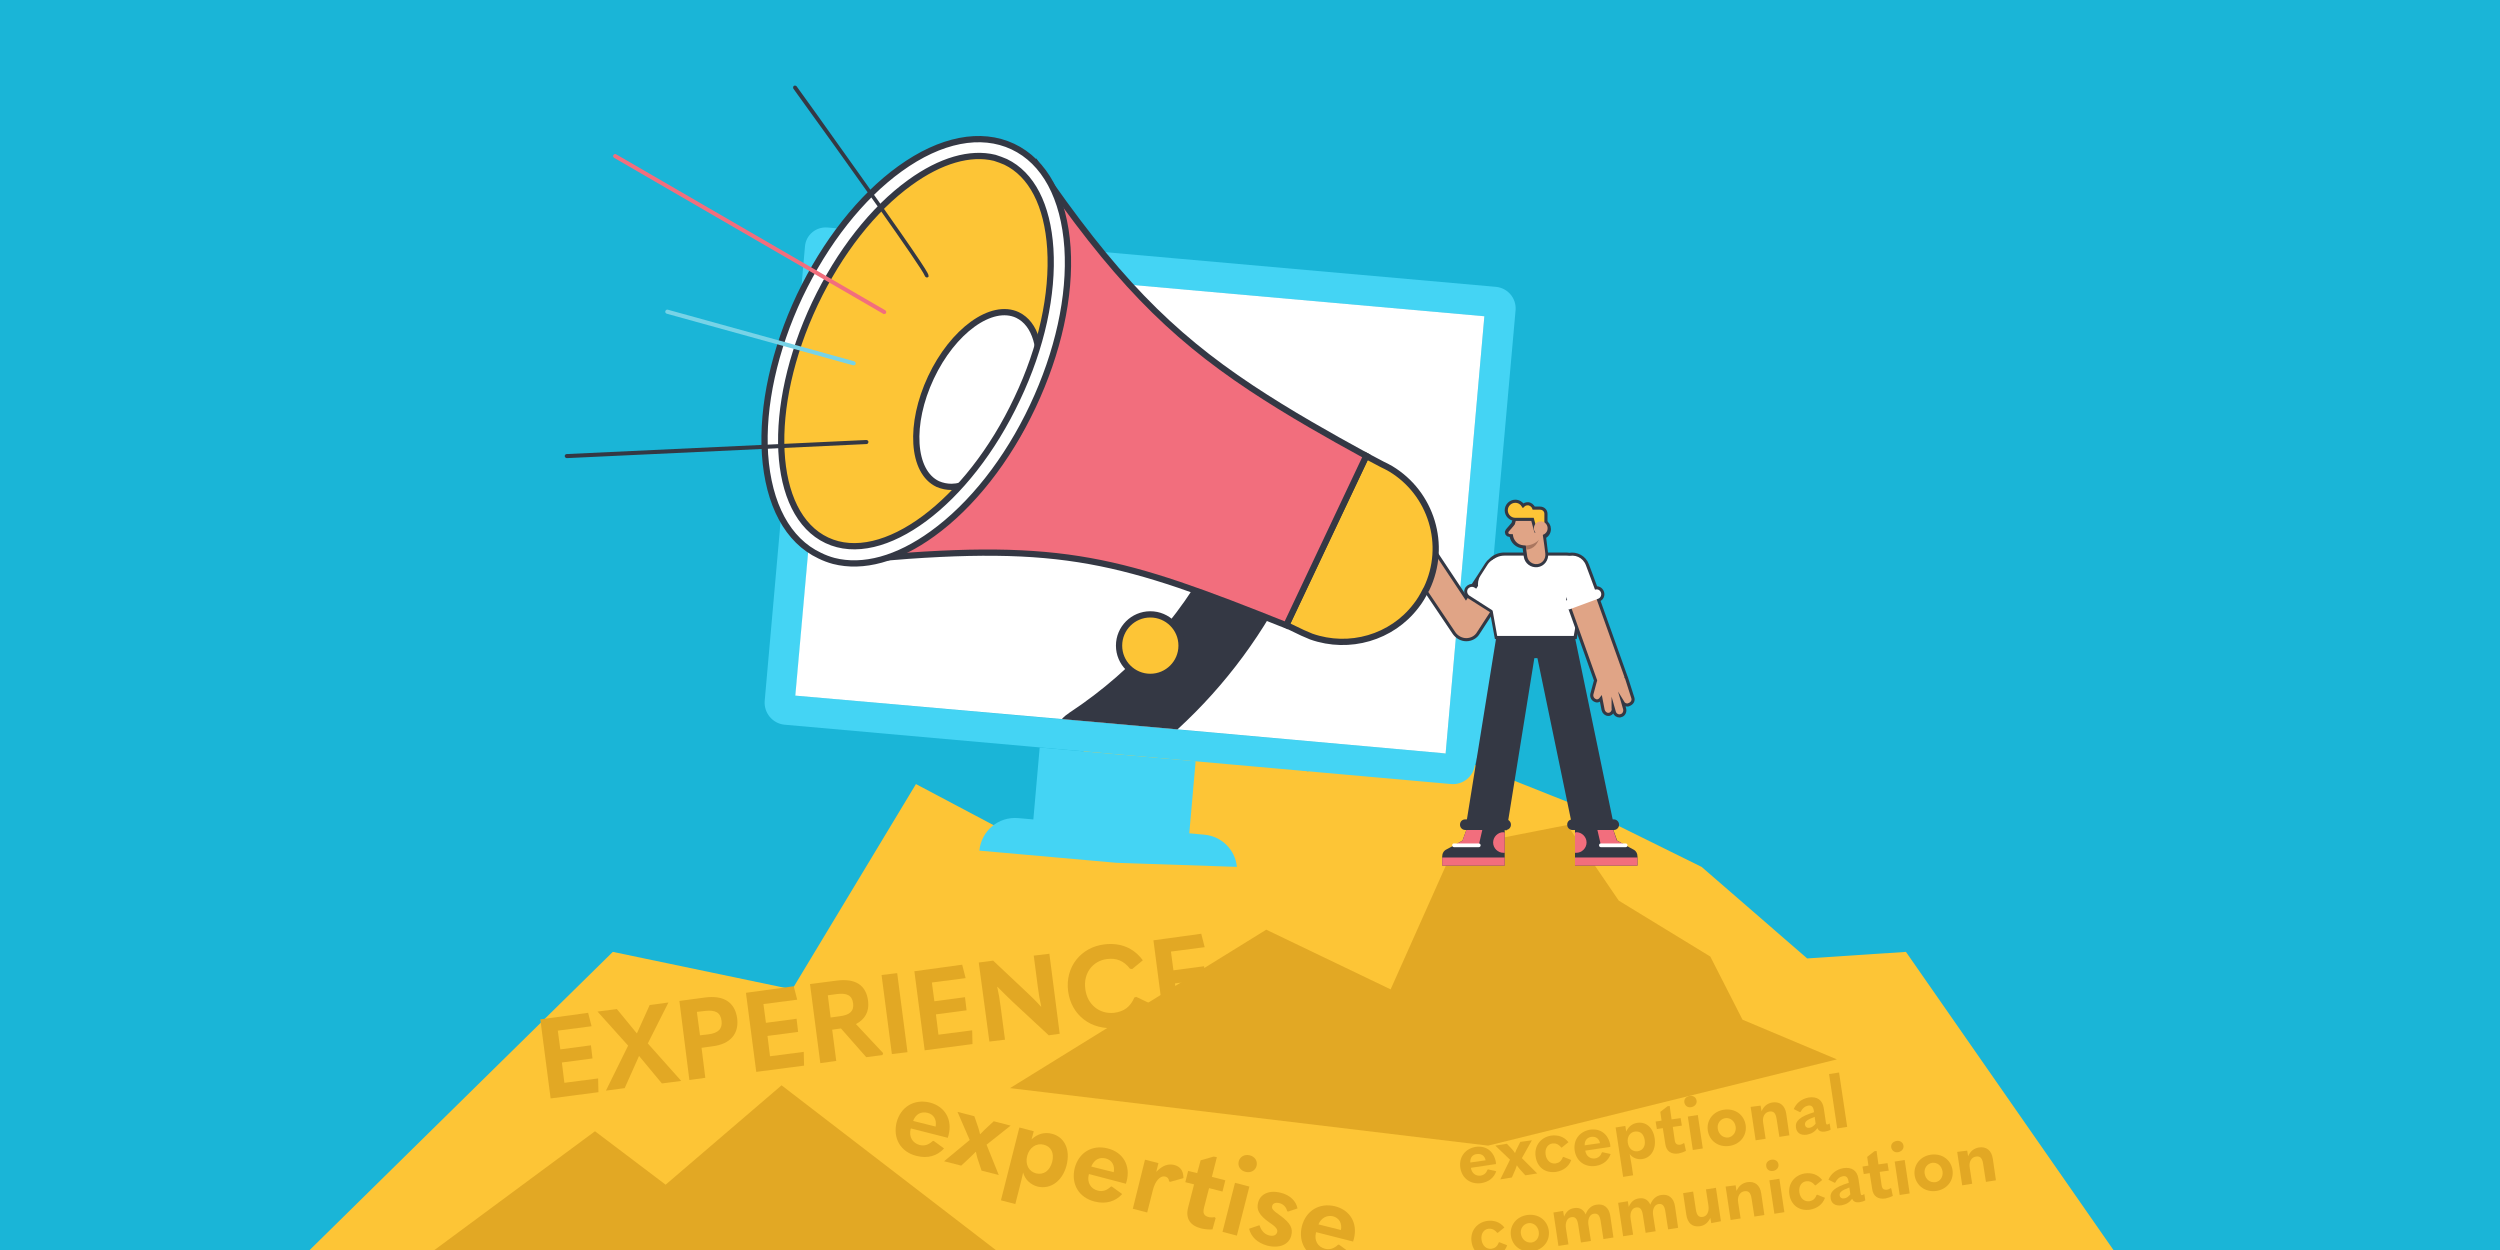
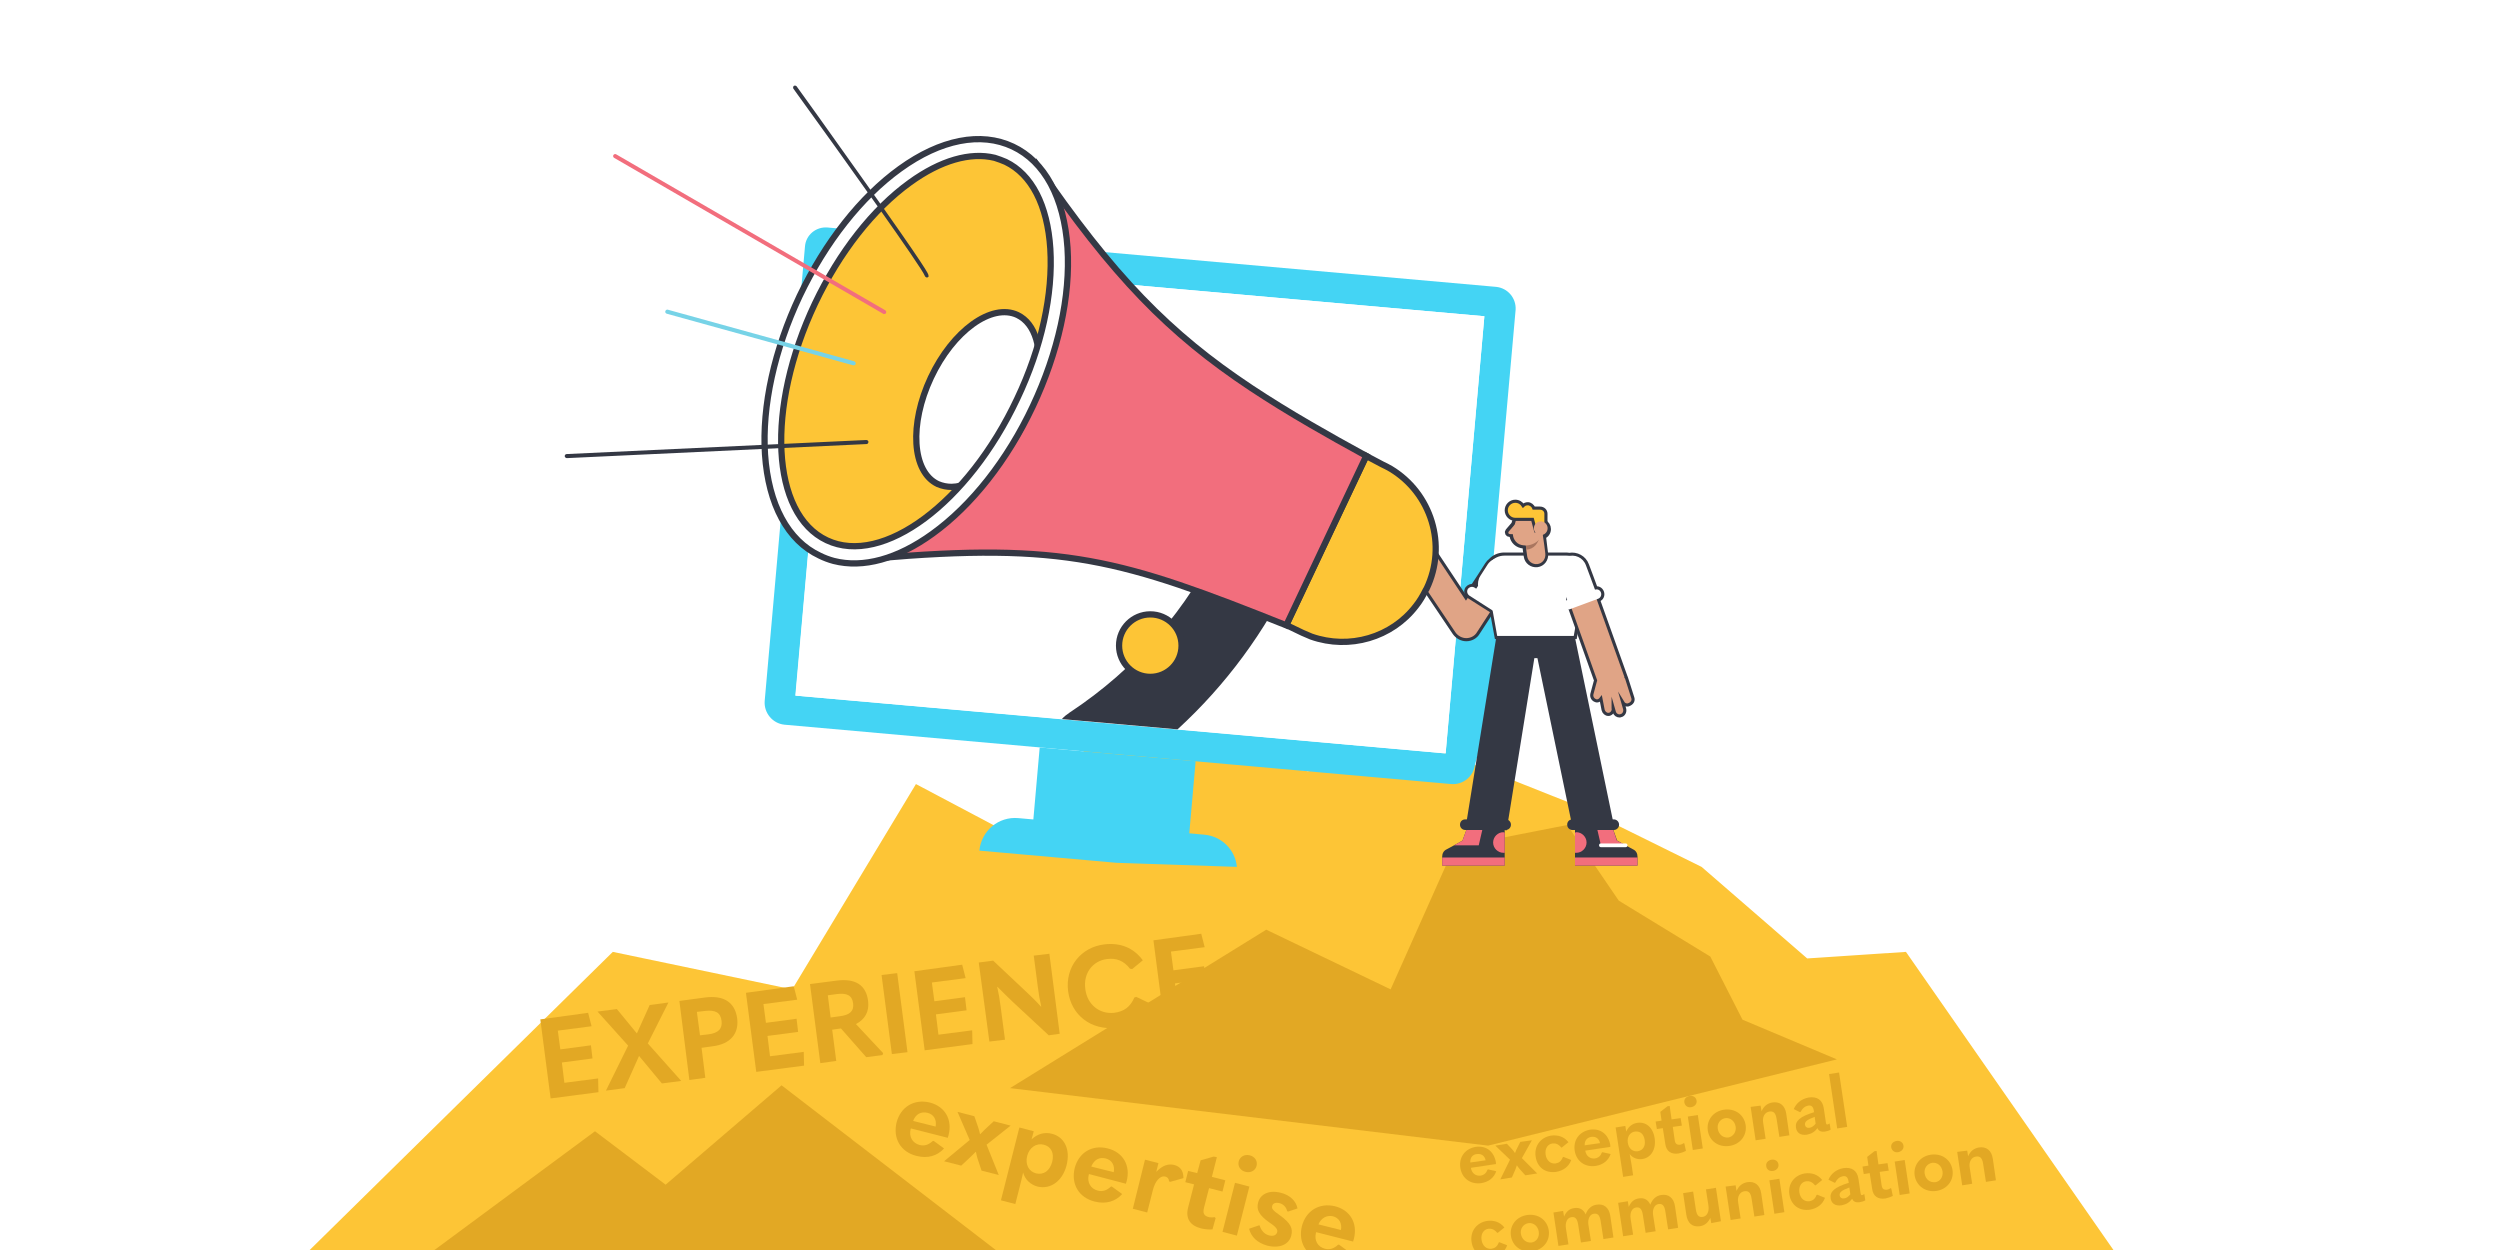
<svg xmlns="http://www.w3.org/2000/svg" version="1.1" id="Layer_1" x="0px" y="0px" viewBox="0 0 800 400" style="enable-background:new 0 0 800 400;" xml:space="preserve">
  <style type="text/css">
	.st0{fill:#1AB5D7;}
	.st1{fill:#FDC536;}
	.st2{fill:#E2A824;}
	.st3{fill:#44D4F4;}
	.st4{fill:#FFFFFF;}
	.st5{display:none;}
	.st6{display:inline;fill:#343844;}
	.st7{fill:#343844;}
	.st8{fill:#F26E7D;}
	.st9{fill:#E0A486;stroke:#343844;stroke-miterlimit:10;}
	.st10{fill:#FFFFFF;stroke:#343844;stroke-width:2;stroke-miterlimit:10;}
	.st11{display:none;fill:#343844;}
	.st12{fill:#E0A486;stroke:#343844;stroke-width:2;stroke-miterlimit:10;}
	.st13{fill:#E0A486;}
	.st14{fill:#AA765F;}
	.st15{fill:#FDC536;stroke:#343844;stroke-miterlimit:10;}
	.st16{display:inline;fill:#FFFFFF;}
	.st17{display:inline;fill:#FDC536;}
	.st18{display:inline;fill:#F26E7D;}
	.st19{display:inline;}
	.st20{fill:#FDC536;stroke:#343844;stroke-width:2;stroke-miterlimit:10;}
	.st21{fill:#F26E7D;stroke:#343844;stroke-width:2;stroke-miterlimit:10;}
	.st22{fill:#77D3E7;}
</style>
-   <rect class="st0" width="800" height="400" />
  <polygon class="st1" points="99.1,400 196.1,304.6 253.5,316.6 293.1,250.9 333.7,272.4 349.7,233.2 418.4,246.8 462.6,241.1   505.6,258.2 544.5,277.4 578.3,306.7 609.9,304.6 676.3,400 " />
  <polygon class="st2" points="323.2,348.2 405.2,297.5 445,316.6 465.3,271.1 501.5,264 518,288.2 547.3,306.1 557.6,326.3   587.8,339 476.2,366.6 " />
  <g>
    <g>
      <g>
        <path class="st3" d="M478.8,91.8l-214-19c-3.7-0.3-6.9,2.4-7.2,6l-12.9,145.5c-0.3,3.8,2.5,7.2,6.3,7.6l213.4,19     c3.8,0.3,7.2-2.5,7.6-6.3l8.4-28.4l0.9-10l-4.1-19.6l7.8-87.5C485.2,95.4,482.5,92.2,478.8,91.8z M462.6,241.1l-208-18.5     L267,82.7l208,18.5L462.6,241.1z" />
        <polygon class="st4" points="475,101.2 462.6,241.1 376.8,233.4 339.8,230.1 254.5,222.6 267,82.7    " />
      </g>
      <path class="st3" d="M375.8,276.1l-42.1-3.7c-2.1-0.2-3.8-0.8-3.8-1.4l2.8-31.8h0l49.9,4.4l-2.8,31.8    C379.8,276,378,276.3,375.8,276.1z" />
      <path class="st3" d="M395.8,277.4l-38.5-1.3l-43.9-3.9c0.6-6.3,6.1-11,12.5-10.4l59.5,5.3C391,267.6,395.3,272,395.8,277.4z" />
    </g>
    <g>
      <g class="st5">
-         <path class="st6" d="M499.8,189c-0.4,0-0.7-0.3-0.7-0.7v-7.9c0-1.5-1.2-2.6-2.6-2.6c-0.3,0-0.6,0.1-0.8,0.2     c-0.3,0.2-0.7,0-0.9-0.3c-0.2-0.3,0-0.7,0.3-0.9c0.4-0.2,0.9-0.4,1.5-0.4c2.2,0,4,1.8,4,4v7.9C500.5,188.7,500.2,189,499.8,189z" />
+         <path class="st6" d="M499.8,189c-0.4,0-0.7-0.3-0.7-0.7v-7.9c0-1.5-1.2-2.6-2.6-2.6c-0.3,0-0.6,0.1-0.8,0.2     c-0.2-0.3,0-0.7,0.3-0.9c0.4-0.2,0.9-0.4,1.5-0.4c2.2,0,4,1.8,4,4v7.9C500.5,188.7,500.2,189,499.8,189z" />
      </g>
      <g class="st5">
        <path class="st6" d="M491.6,189c-0.4,0-0.7-0.3-0.7-0.7v-10.6h-2.6c-0.3,0-0.6,0.1-0.8,0.2c-0.3,0.2-0.7,0-0.9-0.3     c-0.2-0.3,0-0.7,0.3-0.9c0.4-0.2,0.9-0.4,1.5-0.4h4v12C492.2,188.7,491.9,189,491.6,189z" />
      </g>
      <g>
        <path class="st7" d="M504,265.1V277h20v-2.9c0-1-0.5-1.9-1.4-2.3l-2.4-1.3l-2.7-1.5l-1.6-4.4l-0.1-0.3l-4.3,0.3l-0.5,0L504,265.1     z" />
      </g>
      <g>
        <rect x="504" y="274.4" transform="matrix(-1 -1.224647e-16 1.224647e-16 -1 1028 551.395)" class="st8" width="20" height="2.6" />
      </g>
      <g>
        <path class="st8" d="M504,266.4v6.5c0.1,0,0.3,0,0.4,0c1.8,0,3.3-1.5,3.3-3.3c0-1.8-1.5-3.3-3.3-3.3     C504.3,266.4,504.2,266.4,504,266.4z" />
      </g>
      <g>
        <path class="st7" d="M481.5,265.1V277h-20v-2.9c0-1,0.5-1.9,1.4-2.3l2.4-1.3l2.7-1.5l1.6-4.4l0.1-0.3l4.3,0.3l0.5,0L481.5,265.1z     " />
      </g>
      <g>
        <rect x="449.8" y="227.8" transform="matrix(0.159 -0.987 0.987 0.159 172.825 671.382)" class="st7" width="61" height="13.1" />
      </g>
      <g>
        <rect x="497" y="203.5" transform="matrix(0.979 -0.203 0.203 0.979 -36.997 106.945)" class="st7" width="13.1" height="61.1" />
      </g>
      <g>
        <polygon class="st8" points="474.7,264 474.7,264 473.2,270.5 465.3,270.5 468,269 469.8,264    " />
      </g>
      <path class="st9" d="M477.2,187.6c-2.2-1.4-5.1-0.8-6.6,1.4l-1.5,2.3L458,174.6l1-1.4c0.3-0.4,0.4-0.9,0.3-1.3    c-0.1-0.5-0.4-0.9-0.8-1.1l-2.6-1.5c-0.4-0.2-0.8-0.3-1.2-0.2l-1.5-2.8c-0.4-0.8-1.4-1.1-2.3-0.7c-0.8,0.4-1.1,1.4-0.7,2.3l0,0.1    l-0.8-1.2c-0.5-0.8-1.5-1-2.3-0.5c-0.8,0.5-1,1.5-0.5,2.3l1.2,1.9c-0.6-0.5-1.4-0.6-2-0.1c-0.8,0.5-1,1.6-0.5,2.3l3.7,5.5    c0.1,0.3,0.3,0.6,0.5,0.9l15.8,23.5c0.9,1.3,2.4,2.1,3.9,2.1c0,0,0,0,0,0c1.6,0,3.1-0.8,3.9-2.2l5.4-8.3    C480.1,192,479.4,189.1,477.2,187.6z" />
      <g>
        <rect x="473.4" y="184.5" transform="matrix(0.546 -0.838 0.838 0.546 57.521 484.748)" class="st4" width="5.5" height="9.5" />
      </g>
      <g>
        <polygon class="st8" points="510.8,264 510.8,264 512.3,270.5 520.2,270.5 517.4,269 515.7,264    " />
      </g>
      <path class="st10" d="M512.3,189.6c-0.3-0.8-1.1-1.2-1.9-0.9l-1.4-3.8l0,0l-1.5-4c-0.8-2.2-3.1-3.4-5.3-3c-0.3,0-0.6-0.1-0.9-0.1    h-19.9c-1.7,0-3.2,0.7-4.2,1.8c-0.4,0.3-0.8,0.7-1.1,1.2l-2.3,3.6l-2.3,3.5c-0.6-0.2-1.3,0.1-1.7,0.6c-0.5,0.7-0.2,1.6,0.5,2.1    l7.4,4.7l1.5,8.2h24.5l1.7-9.7l6.1-2.3C512.2,191.3,512.6,190.4,512.3,189.6z" />
      <g>
        <path class="st4" d="M479.3,196.1c-0.3,0-0.6-0.1-0.8-0.2l-8.3-5.3c-0.7-0.5-0.9-1.4-0.5-2.1c0.5-0.7,1.4-0.9,2.1-0.5l8.3,5.3     c0.7,0.5,0.9,1.4,0.5,2.1C480.3,195.8,479.8,196.1,479.3,196.1z" />
      </g>
      <g>
        <path class="st4" d="M477.7,191.7c-0.9,0-1.8-0.2-2.6-0.8c-2.2-1.4-2.8-4.4-1.4-6.6l2.3-3.6c1.4-2.2,4.4-2.8,6.6-1.4     c2.2,1.4,2.8,4.4,1.4,6.6l-2.3,3.6C480.7,191,479.2,191.7,477.7,191.7z" />
      </g>
      <g>
        <path class="st7" d="M496.3,210.6H486c-3.1,0-5.7-2.5-5.7-5.7c0-3.1,2.5-5.7,5.7-5.7h10.3c3.1,0,5.7,2.5,5.7,5.7     C502,208,499.5,210.6,496.3,210.6z" />
      </g>
      <g>
        <path class="st4" d="M503.6,203.5h-24.5l-3.4-18.9c-0.6-3.5,2.1-6.8,5.7-6.8h19.9c3.6,0,6.3,3.3,5.7,6.8L503.6,203.5z" />
      </g>
      <polygon class="st11" points="504.1,206.3 478.5,206.3 477.1,192.4 485.8,187 494.5,187 505.6,192.4   " />
      <path class="st12" d="M495.3,169.3c0-0.9-0.5-1.6-1.2-2c-0.3-1.8-1.7-3.3-3.6-3.7h0c-2.6-0.6-5.1,1-5.7,3.5l-0.2,0.7l-1.9,2.2    c-0.3,0.3-0.1,0.8,0.3,0.8l1,0.1c0,1.6,1.1,3.1,2.8,3.5h0c0.5,0.1,0.9,0.2,1.4,0.1l0,0.3l0.1,1.1l0.3,2.1c0.2,1.6,1.7,2.7,3.3,2.5    c1.6-0.2,2.7-1.7,2.5-3.3l-0.3-2.4l-0.4-3.3C494.7,171.2,495.3,170.3,495.3,169.3z" />
      <g>
        <path class="st13" d="M492,180.5c-1.6,0.2-3.1-0.9-3.3-2.5l-0.3-2.1l-0.1-1.1l-0.5-3.7l-0.2-1.7c-0.2-1.6,0.9-3.1,2.5-3.3     c0.1,0,0.2,0,0.4,0c1.2,0,2.3,0.7,2.7,1.8c0.1,0.2,0.2,0.5,0.2,0.7l0.3,2.6l0.5,3.5l0.3,2.4C494.7,178.8,493.6,180.3,492,180.5z" />
      </g>
      <g>
        <path class="st14" d="M492.8,171.3c-0.5,2.5-1.8,4.4-4.4,4.6l-0.1-1.1l-0.5-3.7l-0.2-1.7c-0.2-1.6,0.9-3.1,2.5-3.3     c0.1,0,0.2,0,0.4,0c1.2,0,2.3,0.7,2.7,1.8c0.1,0.2,0.2,0.5,0.2,0.7L492.8,171.3z" />
      </g>
      <g>
        <path class="st13" d="M486.9,174.4L486.9,174.4c-1.9-0.4-3.1-2.4-2.7-4.3l0.7-2.9c0.6-2.6,3.1-4.1,5.7-3.5h0     c2.6,0.6,4.1,3.1,3.5,5.7l-0.2,0.7C493.2,173.2,490,175.1,486.9,174.4z" />
      </g>
      <g>
        <path class="st7" d="M516.4,265.6h-13.2c-0.9,0-1.7-0.7-1.7-1.7s0.7-1.7,1.7-1.7h13.2c0.9,0,1.7,0.7,1.7,1.7     S517.3,265.6,516.4,265.6z" />
      </g>
      <g>
        <path class="st7" d="M481.8,265.6h-12.9c-0.9,0-1.7-0.7-1.7-1.7s0.7-1.7,1.7-1.7h12.9c0.9,0,1.7,0.7,1.7,1.7     S482.7,265.6,481.8,265.6z" />
      </g>
      <g>
        <path class="st13" d="M485.2,167.3l-2.4,2.8c-0.3,0.3-0.1,0.8,0.3,0.8l2.1,0.1L485.2,167.3z" />
      </g>
      <g>
        <circle class="st1" cx="484.9" cy="163.3" r="2.9" />
      </g>
      <g>
        <path class="st1" d="M491,163.2c0,1.2-0.9,2.1-2.1,2.1c-1.2,0-2.1-0.9-2.1-2.1c0-1.2,0.9-2.1,2.1-2.1     C490,161.2,491,162.1,491,163.2z" />
      </g>
      <g>
        <path class="st1" d="M492.9,166.2l-7.7,0c-1,0-1.9-0.8-1.9-1.9l0,0c0-1,0.8-1.9,1.9-1.9l7.7,0c1,0,1.9,0.8,1.9,1.9l0,0     C494.7,165.4,493.9,166.2,492.9,166.2z" />
      </g>
      <g>
        <polygon class="st1" points="494.7,169.9 491.4,169.9 490,164.4 494.7,164.4    " />
      </g>
      <path class="st15" d="M494.7,164.4c0-1-0.8-1.8-1.9-1.8h-2c-0.3-0.8-1.1-1.4-1.9-1.4c-0.6,0-1.1,0.2-1.5,0.6    c-0.5-0.8-1.4-1.4-2.5-1.4c-1.6,0-2.9,1.3-2.9,2.9s1.3,2.9,2.9,2.9c0,0,0.1,0,0.1,0c0,0,0.1,0,0.1,0l5.3,0l1,3.7h3.3L494.7,164.4    L494.7,164.4z" />
      <g>
        <ellipse transform="matrix(0.122 -0.993 0.993 0.122 264.765 638.039)" class="st13" cx="493.1" cy="169.3" rx="2.2" ry="2.2" />
      </g>
      <path class="st9" d="M522.5,223.3l-2.1-6.6c0-0.1,0-0.1-0.1-0.1c0,0,0,0,0-0.1l-9.4-26.3c-0.9-2.5-3.6-3.7-6.1-2.9    c-2.5,0.9-3.7,3.6-2.9,6.1l8.7,24.4c0,0.1-0.1,0.1-0.1,0.2l-1.1,4.1c-0.2,0.9,0.3,1.8,1.2,2.1c0.1,0,0.3,0.1,0.4,0.1    c0.5,0,1-0.3,1.3-0.7l0.7,3.6c0.2,0.8,0.9,1.4,1.6,1.4c0.1,0,0.2,0,0.3,0c0.9-0.2,1.5-1.1,1.3-2l0-0.1l0.4,1.4    c0.2,0.7,0.9,1.2,1.6,1.2c0.1,0,0.3,0,0.5-0.1c0.9-0.2,1.4-1.2,1.2-2.1l-0.6-2.1c0.3,0.5,0.8,0.8,1.4,0.8c0.2,0,0.3,0,0.5-0.1    C522.3,225.1,522.8,224.2,522.5,223.3z" />
      <path class="st4" d="M512.3,189.6c-0.3-0.8-1.1-1.2-1.9-0.9l-1.4-3.8l0,0l-1.5-4c-0.9-2.5-3.6-3.7-6.1-2.8    c-2.5,0.9-3.7,3.6-2.8,6.1l1.5,4c0,0,0,0,0,0l0,0l1.4,3.8l0,0c-0.8,0.3-1.2,1.2-0.9,2c0.2,0.6,0.8,1,1.4,1c0.2,0,0.4,0,0.5-0.1    l8.9-3.3C512.2,191.3,512.6,190.4,512.3,189.6z" />
      <g>
        <rect x="461.5" y="274.4" class="st8" width="20" height="2.6" />
      </g>
      <g>
        <path class="st8" d="M481.5,266.4v6.5c-0.1,0-0.3,0-0.4,0c-1.8,0-3.3-1.5-3.3-3.3c0-1.8,1.5-3.3,3.3-3.3     C481.2,266.4,481.3,266.4,481.5,266.4z" />
      </g>
      <g class="st5">
        <path class="st16" d="M491,209.3h-1.7c-0.3,0-0.5-0.2-0.5-0.5l-0.5-4.9c0-0.3,0.2-0.6,0.5-0.6c0.3,0,0.6,0.2,0.6,0.5l0.5,4.4h1.2     c0.3,0,0.6,0.2,0.6,0.6S491.3,209.3,491,209.3z" />
      </g>
      <g class="st5">
        <path class="st16" d="M484.3,206.3h-5.8c-0.3,0-0.6-0.2-0.6-0.6c0-0.3,0.2-0.6,0.6-0.6h5.8c0.3,0,0.6,0.2,0.6,0.6     C484.8,206.1,484.6,206.3,484.3,206.3z" />
      </g>
      <g class="st5">
        <path class="st16" d="M504.4,206.3h-5.8c-0.3,0-0.6-0.2-0.6-0.6c0-0.3,0.2-0.6,0.6-0.6h5.8c0.3,0,0.6,0.2,0.6,0.6     C504.9,206.1,504.7,206.3,504.4,206.3z" />
      </g>
      <g>
-         <path class="st4" d="M473.2,271.1h-7.9c-0.3,0-0.6-0.2-0.6-0.6s0.2-0.6,0.6-0.6h7.9c0.3,0,0.6,0.2,0.6,0.6     S473.5,271.1,473.2,271.1z" />
-       </g>
+         </g>
      <g>
        <path class="st4" d="M520.2,271.1h-7.9c-0.3,0-0.6-0.2-0.6-0.6s0.2-0.6,0.6-0.6h7.9c0.3,0,0.6,0.2,0.6,0.6     S520.5,271.1,520.2,271.1z" />
      </g>
      <g class="st5">
        <ellipse transform="matrix(0.924 -0.383 0.383 0.924 -37.663 201.024)" class="st17" cx="486.5" cy="195.2" rx="3.7" ry="3.7" />
      </g>
      <g class="st5">
        <circle class="st17" cx="494.1" cy="195.2" r="3.7" />
      </g>
      <g class="st5">
        <rect x="486.7" y="191.9" transform="matrix(0.707 0.707 -0.707 0.707 281.45 -289.279)" class="st18" width="6.4" height="6.4" />
      </g>
      <g class="st5">
        <g class="st19">
          <path class="st4" d="M485.9,214.6C485.9,214.6,485.9,214.6,485.9,214.6c-0.4-0.1-0.6-0.3-0.5-0.6l0.1-0.6c0-0.3,0.3-0.5,0.6-0.5      c0.3,0,0.5,0.3,0.5,0.6l-0.1,0.6C486.4,214.4,486.2,214.6,485.9,214.6z" />
        </g>
        <g class="st19">
          <path class="st4" d="M479.1,256.3C479,256.3,479,256.3,479.1,256.3c-0.4-0.1-0.6-0.3-0.5-0.6l0.2-1.2c0-0.3,0.3-0.5,0.6-0.5      c0.3,0,0.5,0.3,0.5,0.6l-0.2,1.2C479.6,256.1,479.3,256.3,479.1,256.3z M479.8,252.1C479.7,252.1,479.7,252.1,479.8,252.1      c-0.4-0.1-0.6-0.3-0.5-0.6l0.2-1.2c0-0.3,0.3-0.5,0.6-0.5c0.3,0,0.5,0.3,0.5,0.6l-0.2,1.2C480.3,251.9,480,252.1,479.8,252.1z       M480.4,248C480.4,248,480.4,248,480.4,248c-0.4-0.1-0.6-0.3-0.5-0.6l0.2-1.2c0-0.3,0.3-0.5,0.6-0.5c0.3,0,0.5,0.3,0.5,0.6      l-0.2,1.2C480.9,247.8,480.7,248,480.4,248z M481.1,243.8C481.1,243.8,481.1,243.8,481.1,243.8c-0.4-0.1-0.6-0.3-0.5-0.6      l0.2-1.2c0-0.3,0.3-0.5,0.6-0.5c0.3,0,0.5,0.3,0.5,0.6l-0.2,1.2C481.6,243.6,481.4,243.8,481.1,243.8z M481.8,239.6      C481.8,239.6,481.8,239.6,481.8,239.6c-0.4-0.1-0.6-0.3-0.5-0.6l0.2-1.2c0-0.3,0.3-0.5,0.6-0.5c0.3,0,0.5,0.3,0.5,0.6l-0.2,1.2      C482.3,239.4,482.1,239.6,481.8,239.6z M482.5,235.5C482.5,235.5,482.4,235.5,482.5,235.5c-0.4-0.1-0.6-0.3-0.5-0.6l0.2-1.2      c0-0.3,0.3-0.5,0.6-0.5c0.3,0,0.5,0.3,0.5,0.6L483,235C483,235.3,482.8,235.5,482.5,235.5z M483.2,231.3      C483.2,231.3,483.1,231.3,483.2,231.3c-0.4-0.1-0.6-0.3-0.5-0.6l0.2-1.2c0-0.3,0.3-0.5,0.6-0.5c0.3,0,0.5,0.3,0.5,0.6l-0.2,1.2      C483.7,231.1,483.4,231.3,483.2,231.3z M483.9,227.1C483.8,227.1,483.8,227.1,483.9,227.1c-0.4-0.1-0.6-0.3-0.5-0.6l0.2-1.2      c0-0.3,0.3-0.5,0.6-0.5c0.3,0,0.5,0.3,0.5,0.6l-0.2,1.2C484.4,226.9,484.1,227.1,483.9,227.1z M484.6,223      C484.5,223,484.5,222.9,484.6,223c-0.4-0.1-0.6-0.3-0.5-0.6l0.2-1.2c0-0.3,0.3-0.5,0.6-0.5c0.3,0,0.5,0.3,0.5,0.6l-0.2,1.2      C485.1,222.8,484.8,223,484.6,223z M485.2,218.8C485.2,218.8,485.2,218.8,485.2,218.8c-0.4-0.1-0.6-0.3-0.5-0.6l0.2-1.2      c0-0.3,0.3-0.5,0.6-0.5c0.3,0,0.5,0.3,0.5,0.6l-0.2,1.2C485.7,218.6,485.5,218.8,485.2,218.8z" />
        </g>
        <g class="st19">
          <path class="st4" d="M478.5,259.9C478.4,259.9,478.4,259.9,478.5,259.9c-0.4-0.1-0.6-0.3-0.5-0.6l0.1-0.6c0-0.3,0.3-0.5,0.6-0.5      c0.3,0,0.5,0.3,0.5,0.6l-0.1,0.6C479,259.7,478.7,259.9,478.5,259.9z" />
        </g>
      </g>
      <g class="st5">
        <g class="st19">
          <path class="st4" d="M495.8,214.6c-0.3,0-0.5-0.2-0.5-0.4l-0.1-0.6c-0.1-0.3,0.1-0.6,0.4-0.7c0.3-0.1,0.6,0.1,0.7,0.4l0.1,0.6      c0.1,0.3-0.1,0.6-0.4,0.7C495.9,214.6,495.8,214.6,495.8,214.6z" />
        </g>
        <g class="st19">
          <path class="st4" d="M505.1,256.3c-0.3,0-0.5-0.2-0.5-0.4l-0.3-1.2c-0.1-0.3,0.1-0.6,0.4-0.7c0.3-0.1,0.6,0.1,0.7,0.4l0.3,1.2      c0.1,0.3-0.1,0.6-0.4,0.7C505.2,256.3,505.1,256.3,505.1,256.3z M504.2,252.1c-0.3,0-0.5-0.2-0.5-0.4l-0.3-1.2      c-0.1-0.3,0.1-0.6,0.4-0.7c0.3-0.1,0.6,0.1,0.7,0.4l0.3,1.2c0.1,0.3-0.1,0.6-0.4,0.7C504.2,252.1,504.2,252.1,504.2,252.1z       M503.2,248c-0.3,0-0.5-0.2-0.5-0.4l-0.3-1.2c-0.1-0.3,0.1-0.6,0.4-0.7c0.3-0.1,0.6,0.1,0.7,0.4l0.3,1.2      c0.1,0.3-0.1,0.6-0.4,0.7C503.3,248,503.3,248,503.2,248z M502.3,243.8c-0.3,0-0.5-0.2-0.5-0.4l-0.3-1.2      c-0.1-0.3,0.1-0.6,0.4-0.7c0.3-0.1,0.6,0.1,0.7,0.4l0.3,1.2c0.1,0.3-0.1,0.6-0.4,0.7C502.4,243.8,502.3,243.8,502.3,243.8z       M501.4,239.6c-0.3,0-0.5-0.2-0.5-0.4l-0.3-1.2c-0.1-0.3,0.1-0.6,0.4-0.7c0.3-0.1,0.6,0.1,0.7,0.4l0.3,1.2      c0.1,0.3-0.1,0.6-0.4,0.7C501.4,239.6,501.4,239.6,501.4,239.6z M500.4,235.5c-0.3,0-0.5-0.2-0.5-0.4l-0.3-1.2      c-0.1-0.3,0.1-0.6,0.4-0.7c0.3-0.1,0.6,0.1,0.7,0.4l0.3,1.2c0.1,0.3-0.1,0.6-0.4,0.7C500.5,235.5,500.5,235.5,500.4,235.5z       M499.5,231.3c-0.3,0-0.5-0.2-0.5-0.4l-0.3-1.2c-0.1-0.3,0.1-0.6,0.4-0.7c0.3-0.1,0.6,0.1,0.7,0.4l0.3,1.2      c0.1,0.3-0.1,0.6-0.4,0.7C499.6,231.3,499.5,231.3,499.5,231.3z M498.6,227.1c-0.3,0-0.5-0.2-0.5-0.4l-0.3-1.2      c-0.1-0.3,0.1-0.6,0.4-0.7c0.3-0.1,0.6,0.1,0.7,0.4l0.3,1.2c0.1,0.3-0.1,0.6-0.4,0.7C498.6,227.1,498.6,227.1,498.6,227.1z       M497.6,222.9c-0.3,0-0.5-0.2-0.5-0.4l-0.3-1.2c-0.1-0.3,0.1-0.6,0.4-0.7c0.3-0.1,0.6,0.1,0.7,0.4l0.3,1.2      c0.1,0.3-0.1,0.6-0.4,0.7C497.7,222.9,497.7,222.9,497.6,222.9z M496.7,218.8c-0.3,0-0.5-0.2-0.5-0.4l-0.3-1.2      c-0.1-0.3,0.1-0.6,0.4-0.7c0.3-0.1,0.6,0.1,0.7,0.4l0.3,1.2c0.1,0.3-0.1,0.6-0.4,0.7C496.8,218.8,496.7,218.8,496.7,218.8z" />
        </g>
        <g class="st19">
          <path class="st4" d="M505.9,259.9c-0.3,0-0.5-0.2-0.5-0.4l-0.1-0.6c-0.1-0.3,0.1-0.6,0.4-0.7c0.3-0.1,0.6,0.1,0.7,0.4l0.1,0.6      c0.1,0.3-0.1,0.6-0.4,0.7C506,259.9,505.9,259.9,505.9,259.9z" />
        </g>
      </g>
      <g>
        <path class="st14" d="M453.3,176.7c-0.3,0-0.5-0.2-0.5-0.4c0,0-0.2-1.2,0.4-2.2c0.3-0.5,0.7-0.8,1.3-1.1l-0.4-0.3     c-0.8-0.6-1.1-1.8-0.7-2.7c0.4-0.8,1.2-1.3,2.1-1.3h0.2c0.3,0,0.6,0.2,0.6,0.6c0,0.3-0.2,0.6-0.6,0.6h-0.2     c-0.5,0-0.9,0.3-1.1,0.7c-0.2,0.5-0.1,1.1,0.4,1.4l1.3,1c0.2,0.1,0.3,0.4,0.2,0.6c0,0.2-0.2,0.4-0.4,0.4     c-0.8,0.1-1.4,0.5-1.7,0.9c-0.4,0.6-0.3,1.3-0.3,1.3c0.1,0.3-0.1,0.6-0.4,0.7C453.3,176.7,453.3,176.7,453.3,176.7z" />
      </g>
      <g class="st5">
        <path class="st6" d="M491.6,189h-6.5v-9.5c0-1.2,0.7-2.3,1.7-2.8c0.3-0.2,0.7,0,0.9,0.3c0.2,0.3,0,0.7-0.3,0.9     c-0.6,0.3-1,0.9-1,1.6v8.1h5.1c0.4,0,0.7,0.3,0.7,0.7C492.2,188.7,491.9,189,491.6,189z" />
      </g>
      <g class="st5">
        <path class="st6" d="M494,189c-0.4,0-0.7-0.3-0.7-0.7v-8.8c0-1.2,0.7-2.3,1.7-2.8c0.3-0.2,0.7,0,0.9,0.3c0.2,0.3,0,0.7-0.3,0.9     c-0.6,0.3-1,0.9-1,1.6v8.8C494.7,188.7,494.4,189,494,189z" />
      </g>
    </g>
    <g>
      <g>
        <path class="st7" d="M416.4,177.9l-2.4,5c-9.1,19.2-21.7,36.3-37.2,50.5l-37-3.3c0.7-0.8,1.6-1.5,2.5-2.1     c21.1-13.9,37.9-33.2,48.6-56l2.4-5c2.7-5.7,9.1-8.5,15.1-6.8c0.7,0.2,1.3,0.4,2,0.7C416.7,163.9,419.5,171.5,416.4,177.9z" />
      </g>
      <path class="st20" d="M437.2,145.9L411.6,200l5.2,2.5c0.9,0.4,1.9,0.8,2.8,1.2c12.2,4.3,25.8,0.3,33.5-9.8c1.2-1.5,2.2-3.2,3.1-5    c0.1-0.2,0.2-0.4,0.3-0.5c6.7-14,1.5-30.6-11.5-38.4c-0.9-0.5-1.8-1-2.7-1.4L437.2,145.9z" />
      <path class="st21" d="M298.7,113.6l-18.9,65.1c60.7-5.3,79.2,0.4,131.8,21.4l25.6-54.2c-6.4-3.5-12.3-6.8-17.8-10    c-6.9-4-13.2-7.9-19.1-11.8c-26.2-17.4-44.1-35.7-68.6-71.5L315,83.5L298.7,113.6z" />
      <g>
        <path class="st1" d="M263.3,176.5c3.2,1.5,6.6,2.2,10.3,2.1c18.2-0.3,40.6-19.7,54.3-48.7c10.7-22.6,13.4-45.5,8.9-61.2     c-2.5-8.5-7.2-15-13.9-18.2c-19.2-9.1-48.1,11.8-64.6,46.6C241.8,131.8,244.1,167.4,263.3,176.5z" />
        <path class="st10" d="M300.1,154.9c1.4,0.6,2.9,0.9,4.4,0.9c7.8-0.1,17.4-8.4,23.3-20.9c4.6-9.7,5.8-19.5,3.8-26.3     c-1.1-3.7-3.1-6.4-6-7.8c-8.3-3.9-20.7,5.1-27.7,20C290.9,135.7,291.8,151,300.1,154.9z" />
        <path class="st10" d="M262.3,177.8c-10.2-4.8-16.4-16.3-17.5-32.4c-1-15.5,3-33.5,11.1-50.7C264.1,77.5,275.5,63,288,54     c13-9.4,25.9-11.9,36.1-7.1c10.2,4.8,16.4,16.3,17.5,32.4c1,15.5-3,33.5-11.1,50.7c-8.1,17.2-19.5,31.7-32.1,40.8     c-11.2,8.1-22.2,11.1-31.6,8.7C265.3,179.1,263.7,178.5,262.3,177.8z M291.2,58.4c-11.8,8.5-22.6,22.3-30.4,38.7     c-15.8,33.4-14.1,67.4,3.8,75.8c17.8,8.4,45.2-11.9,60.9-45.3c7.8-16.4,11.5-33.5,10.6-48c-0.9-14-6-23.8-14.3-27.8     c-1.1-0.5-2.3-0.9-3.5-1.3C310.5,48.6,301,51.3,291.2,58.4z" />
      </g>
    </g>
    <g>
      <path class="st7" d="M181.4,146.6c-0.4,0-0.6-0.3-0.7-0.6c0-0.4,0.3-0.7,0.6-0.7l95.9-4.5c0.4,0,0.7,0.3,0.7,0.6    c0,0.4-0.3,0.7-0.6,0.7L181.4,146.6C181.5,146.6,181.4,146.6,181.4,146.6z" />
    </g>
    <g>
      <path class="st22" d="M273.2,116.9c-0.1,0-0.1,0-0.2,0l-59.6-16.5c-0.4-0.1-0.6-0.5-0.5-0.8c0.1-0.4,0.5-0.6,0.8-0.5l59.6,16.5    c0.4,0.1,0.6,0.5,0.5,0.8C273.8,116.7,273.5,116.9,273.2,116.9z" />
    </g>
    <g>
      <path class="st8" d="M282.9,100.5c-0.1,0-0.2,0-0.3-0.1l-86.1-49.9c-0.3-0.2-0.4-0.6-0.2-0.9c0.2-0.3,0.6-0.4,0.9-0.2l86.1,49.9    c0.3,0.2,0.4,0.6,0.2,0.9C283.4,100.4,283.2,100.5,282.9,100.5z" />
    </g>
    <g>
      <path class="st7" d="M296.6,88.8c-0.3,0-0.6-0.3-0.7-0.6c-0.8-2.4-25.5-37-42-59.8c-0.2-0.3-0.1-0.7,0.1-0.9    c0.3-0.2,0.7-0.1,0.9,0.1c0.1,0.1,10.6,14.7,21,29.4c21.2,29.8,21.2,30.7,21.2,31.1C297.3,88.5,297,88.8,296.6,88.8z M296,88.2    C296,88.2,296,88.2,296,88.2L296,88.2z M296,88.1C296,88.1,296,88.1,296,88.1C296,88.1,296,88.1,296,88.1z" />
    </g>
    <circle class="st20" cx="368.1" cy="206.6" r="10" />
    <g class="st5">
      <path class="st16" d="M397.9,180.6c-0.1,0-0.1,0-0.2,0l-47.7-18.4c-0.2-0.1-0.4-0.4-0.3-0.6l9.9-42.5c0-0.2,0.2-0.3,0.3-0.4    c0.2-0.1,0.4,0,0.5,0.1l51.4,38.3c0.2,0.2,0.3,0.5,0.1,0.7l-13.7,22.6C398.3,180.5,398.1,180.6,397.9,180.6z M350.9,161.4l46.8,18    l13.2-21.8l-50.4-37.5L350.9,161.4z" />
    </g>
    <g>
      <path class="st7" d="M411.6,200.6c-0.1,0-0.2,0-0.2-0.1c-0.3-0.1-0.4-0.4-0.3-0.7l25.6-54.2c0.1-0.3,0.4-0.4,0.7-0.3    c0.3,0.1,0.4,0.4,0.3,0.7l-25.6,54.2C412,200.5,411.8,200.6,411.6,200.6z" />
    </g>
  </g>
  <polygon class="st2" points="134.3,403.5 190.4,362 213,379.1 250.1,347.3 323.2,403.5 " />
  <g>
    <path class="st2" d="M188.2,324.1l1.1,4.3l-10.8,1.4l0.8,6l9.8-1.3l0.5,4.2l-9.8,1.3l0.8,6.5l10.8-1.4l0.1,4.4l-15.3,2l-3.3-25.3   L188.2,324.1z" />
    <path class="st2" d="M201,334.6l-9.8-10.9l6.2-0.8l6.4,7.8l4.1-9.1l6-0.8l-6.6,13.1l10.7,12l-6.2,0.8l-7.3-8.8l-4.6,10.3l-6,0.8   L201,334.6z" />
    <path class="st2" d="M217.4,320.3l8.2-1.1c6.1-0.8,9.6,1.6,10.3,6.7c0.6,4.9-2.2,8.2-7.8,8.9l-3.6,0.5l1.2,9.6l-5.1,0.7   L217.4,320.3z M226.6,331c3.3-0.4,4.6-1.8,4.3-4.3c-0.3-2.7-2-3.6-5.3-3.2l-2.6,0.3l1,7.5L226.6,331z" />
    <path class="st2" d="M254,315.6l1.1,4.3l-10.8,1.4l0.8,6l9.8-1.3l0.5,4.2l-9.8,1.3l0.8,6.5l10.8-1.4l0.1,4.4l-15.3,2l-3.3-25.3   L254,315.6z" />
    <path class="st2" d="M282.6,337l-0.2,0.6l-5.2,0.7l-8.1-9.2l-2.8,0.4l1.3,10l-5.1,0.7l-3.3-25.3l8.5-1.1c6-0.8,9.5,1.4,10.1,6.6   c0.4,3.3-1,5.8-3.9,7.3L282.6,337z M265.8,325.6l2.9-0.4c3.2-0.4,4.6-1.6,4.3-4.1c-0.3-2.6-2-3.4-5.2-3l-2.9,0.4L265.8,325.6z" />
    <path class="st2" d="M287.1,311.4l3.3,25.3l-5,0.6l-3.3-25.3L287.1,311.4z" />
    <path class="st2" d="M307.9,308.7l1.1,4.3l-10.8,1.4l0.8,6l9.8-1.3l0.5,4.2l-9.8,1.3l0.8,6.5l10.8-1.4l0.1,4.4l-15.3,2l-3.3-25.3   L307.9,308.7z" />
    <path class="st2" d="M313.2,308l4.6-0.6l10.2,9.6c1.6,1.5,3.2,3,5.1,5.1l0.1,0c-0.5-2.2-0.8-3.9-1.1-6.3l-1.3-10l5-0.6l3.3,25.6   l-3.5,0.5l-11.2-10.4c-1.6-1.5-3.2-3.1-5.2-5.1l-0.1,0c0.5,2.2,0.8,3.9,1.1,6.3l1.4,10.6l-5,0.6L313.2,308z" />
    <path class="st2" d="M341.8,317.2c-1-7.8,4.1-14.1,11.6-15c5-0.6,9.3,1,12.3,5.1l-3.4,2.8l-0.7-0.1c-2-2.6-4.4-3.5-7.4-3.1   c-4.6,0.6-7.6,4.6-6.9,9.6c0.6,5,4.6,8.1,9.2,7.6c3.2-0.4,5.2-1.9,6.5-4.9l0.6-0.2l4,1.9c-2,4.7-5.6,7.3-10.7,8   C349.2,329.7,342.8,324.9,341.8,317.2z" />
    <path class="st2" d="M384.4,298.8l1.1,4.3l-10.8,1.4l0.8,6l9.8-1.3l0.5,4.2l-9.8,1.3l0.8,6.5l10.8-1.4l0.1,4.4l-15.3,2l-3.3-25.3   L384.4,298.8z" />
  </g>
  <g>
    <path class="st2" d="M291.5,361.1l-0.1,0.2c-0.6,2.5,0.6,4.5,2.9,5.1c1.6,0.4,2.9-0.1,4.2-1.3l0.3,0l3.3,2.4   c-2.2,2.4-5.2,3.3-8.8,2.4c-5.2-1.3-7.6-5.7-6.4-10.7c1.3-5,5.6-7.6,10.6-6.4c4.8,1.2,7.4,5.4,6,10.6c-0.1,0.2-0.1,0.3-0.2,0.7   L291.5,361.1z M292.2,358.7l7.2,1.8c0.4-2.2-0.6-3.9-2.6-4.4C294.8,355.6,293,356.5,292.2,358.7z" />
    <path class="st2" d="M310.3,364.8l-3.9-9l5.4,1.4l1.2,3.5c0.3,0.8,0.4,1.5,0.6,2.2l0.1,0c0.5-0.5,1-1,1.6-1.6l2.7-2.5l5.4,1.4   l-7.7,6.1l3.9,9.7l-5.5-1.4l-1.3-3.9c-0.2-0.8-0.4-1.4-0.5-2.1l-0.1,0c-0.5,0.5-1,1-1.6,1.6l-3,2.8l-5.5-1.4L310.3,364.8z" />
    <path class="st2" d="M326.2,360.8l4.6,1.2l-0.7,2.6c1.9-1.8,4.2-2.4,6.5-1.8c4,1,6,5,4.7,10.1c-1.3,5.1-5.2,7.8-9.3,6.8   c-2.2-0.6-4-2.2-4.6-4.5c-0.3,1.5-0.8,3.3-1.2,5l-1.3,5.1l-4.6-1.2L326.2,360.8z M336.7,371.8c0.7-2.8-0.3-4.9-2.7-5.5   c-2.4-0.6-4.6,0.9-5.3,3.6c-0.7,2.7,0.5,5,2.9,5.6C334,376,335.9,374.7,336.7,371.8z" />
    <path class="st2" d="M348.5,375.7l-0.1,0.2c-0.6,2.5,0.6,4.5,2.9,5.1c1.6,0.4,2.9-0.1,4.2-1.3l0.3,0l3.3,2.4   c-2.2,2.4-5.2,3.3-8.8,2.4c-5.2-1.3-7.6-5.7-6.4-10.7c1.3-5,5.6-7.6,10.6-6.3c4.8,1.2,7.4,5.4,6,10.6c-0.1,0.2-0.1,0.3-0.2,0.7   L348.5,375.7z M349.2,373.3l7.2,1.8c0.4-2.2-0.6-3.9-2.6-4.4C351.8,370.2,350.1,371.1,349.2,373.3z" />
    <path class="st2" d="M366.4,371.1l4.3,1.1L370,375c2-2.1,3.9-2.7,5.8-2.2c1.8,0.5,2.9,1.7,2.9,4.2l-4.3,1.2l-0.3-0.2   c-0.1-0.9-0.5-1.3-1.2-1.5c-1.4-0.4-3.2,1.1-4,4.4l-1.8,7.1l-4.6-1.2L366.4,371.1z" />
    <path class="st2" d="M388,393.4c-1,0.1-2.3,0-3.6-0.3c-3.6-0.9-5.1-3.2-4.2-6.7l1.9-7.4l-2.8-0.7l0.9-3.6l2.9,0.7l1.1-4.1l4.2-1.2   l1,0.2l-1.6,6.3l4.3,1.1l-0.9,3.6l-4.3-1.1l-1.6,6.2c-0.5,1.9,0,2.7,1.6,3.1c0.6,0.1,1.1,0.1,1.8,0l0.3,0.3L388,393.4z" />
    <path class="st2" d="M395.2,378.5l4.6,1.2l-4,15.7l-4.6-1.2L395.2,378.5z M396.4,371.6c0.4-1.5,1.9-2.3,3.5-1.9   c1.7,0.4,2.6,1.9,2.2,3.4c-0.4,1.5-1.9,2.3-3.5,1.9C396.9,374.6,396,373.2,396.4,371.6z" />
    <path class="st2" d="M399.7,393.2l3.2-1.1l0.2,0.1c0.5,1.6,1.5,2.7,2.9,3.1c1.4,0.4,2.4,0,2.7-1c0.2-0.8-0.2-1.6-2.5-3.1   c-3.4-2.4-4.2-4.2-3.6-6.4c0.7-2.7,3.5-4.1,7.3-3.1c2.9,0.7,4.9,2.7,5.3,5l-3,1l-0.3-0.1c-0.3-1.3-1.2-2.3-2.5-2.6   c-1.3-0.3-2.1,0.1-2.3,0.9c-0.2,0.8,0,1.3,2.6,3.1c3.3,2.4,4.1,4.1,3.5,6.4c-0.7,2.8-3.7,4.2-7.7,3.2   C402.4,397.7,400.4,395.9,399.7,393.2z" />
    <path class="st2" d="M421.2,394.3l-0.1,0.2c-0.6,2.5,0.6,4.5,2.9,5.1c1.6,0.4,2.9-0.1,4.2-1.3l0.3,0l3.3,2.4   c-2.2,2.4-5.2,3.3-8.8,2.4c-5.2-1.3-7.6-5.7-6.4-10.7c1.3-5,5.6-7.6,10.6-6.4c4.8,1.2,7.4,5.4,6,10.6c-0.1,0.2-0.1,0.3-0.2,0.7   L421.2,394.3z M421.9,391.8l7.2,1.8c0.4-2.2-0.6-3.9-2.6-4.4C424.6,388.8,422.8,389.7,421.9,391.8z" />
  </g>
  <g>
    <path class="st2" d="M470.7,373.7l0,0.1c0.3,1.7,1.6,2.6,3.1,2.4c1.1-0.2,1.8-0.8,2.2-1.9l0.2-0.1l2.6,0.6c-0.7,2-2.3,3.4-4.8,3.8   c-3.5,0.5-6.2-1.6-6.7-4.9c-0.5-3.4,1.5-6.1,4.9-6.7c3.3-0.5,5.9,1.4,6.5,5c0,0.1,0,0.2,0,0.5L470.7,373.7z M470.5,372l4.9-0.7   c-0.3-1.5-1.4-2.2-2.8-2C471.3,369.4,470.4,370.4,470.5,372z" />
    <path class="st2" d="M483.2,371.1l-4.7-4.5l3.7-0.6l1.7,1.8c0.4,0.5,0.7,0.8,0.9,1.2l0,0c0.2-0.4,0.3-0.9,0.6-1.4l1.1-2.2l3.7-0.5   l-3.2,5.7l4.9,4.9l-3.8,0.6l-1.8-2c-0.4-0.4-0.6-0.8-0.9-1.2l0,0c-0.2,0.5-0.3,0.9-0.5,1.4l-1.1,2.5l-3.7,0.6L483.2,371.1z" />
    <path class="st2" d="M491.4,370.1c-0.5-3.3,1.5-6.1,4.9-6.7c2.2-0.3,4.2,0.3,5.6,2.1l-2.1,1.7l-0.2,0c-0.9-1.1-1.8-1.4-2.8-1.3   c-1.5,0.2-2.5,1.6-2.2,3.6c0.3,1.9,1.6,3,3.2,2.8c1.1-0.2,1.8-0.7,2.3-2l0.2-0.1l2.5,1c-0.8,2.2-2.6,3.4-4.8,3.8   C494.4,375.5,491.9,373.5,491.4,370.1z" />
    <path class="st2" d="M507.3,368.2l0,0.1c0.3,1.7,1.6,2.6,3.1,2.4c1.1-0.2,1.8-0.8,2.2-1.9l0.2-0.1l2.6,0.6c-0.7,2-2.3,3.4-4.8,3.8   c-3.5,0.5-6.2-1.6-6.7-4.9c-0.5-3.4,1.5-6.1,4.9-6.7c3.3-0.5,5.9,1.4,6.5,5c0,0.1,0,0.2,0,0.5L507.3,368.2z M507.1,366.5l4.9-0.7   c-0.3-1.5-1.4-2.2-2.8-2C507.9,364,507,365,507.1,366.5z" />
    <path class="st2" d="M517,360.8l3.1-0.5l0.3,1.8c0.7-1.6,2-2.6,3.6-2.8c2.7-0.4,5,1.5,5.5,5c0.5,3.5-1.2,6.2-4,6.6   c-1.5,0.2-3-0.3-4-1.6c0.2,1,0.4,2.2,0.6,3.4l0.5,3.4l-3.2,0.5L517,360.8z M526.3,364.8c-0.3-1.9-1.4-2.9-3.1-2.7   c-1.6,0.2-2.6,1.7-2.3,3.6c0.3,1.9,1.6,2.9,3.2,2.7C525.8,368.1,526.6,366.7,526.3,364.8z" />
    <path class="st2" d="M539.5,368.3c-0.6,0.3-1.4,0.6-2.3,0.8c-2.4,0.4-4-0.7-4.3-3l-0.8-5.1l-1.9,0.3l-0.4-2.4l1.9-0.3l-0.4-2.8   l2.3-1.8l0.7-0.1l0.6,4.3l2.9-0.4l0.4,2.4l-2.9,0.4l0.6,4.2c0.2,1.3,0.7,1.6,1.8,1.5c0.4-0.1,0.7-0.2,1.1-0.5l0.2,0.1L539.5,368.3z   " />
    <path class="st2" d="M539,352.8c-0.2-1,0.5-1.9,1.7-2.1c1.1-0.2,2.1,0.5,2.2,1.5c0.2,1-0.6,1.9-1.7,2.1   C540.1,354.5,539.2,353.9,539,352.8z M540.1,357.3l3.2-0.5l1.6,10.7l-3.2,0.5L540.1,357.3z" />
    <path class="st2" d="M546.5,361.8c-0.5-3.3,1.7-6.2,5.2-6.7c3.5-0.5,6.4,1.6,6.9,4.9c0.5,3.3-1.7,6.2-5.2,6.7   C549.9,367.2,547,365.1,546.5,361.8z M555.4,360.5c-0.3-1.8-1.7-2.9-3.3-2.7c-1.7,0.3-2.7,1.8-2.4,3.5s1.7,2.9,3.4,2.7   C554.6,363.7,555.7,362.2,555.4,360.5z" />
    <path class="st2" d="M563.4,353.8l0.3,1.8c0.7-1.6,1.8-2.5,3.4-2.8c2.4-0.4,4.1,0.9,4.5,3.6l1,6.9l-3.2,0.5l-0.9-5.8   c-0.3-1.9-1-2.5-2.3-2.3c-1.4,0.2-2.3,1.6-2,3.5l0.8,5.2l-3.2,0.5l-1.6-10.7L563.4,353.8z" />
    <path class="st2" d="M585.5,359.6l0.3,1.9c-0.5,0.3-1.1,0.5-1.8,0.6c-1.4,0.2-2.1-0.3-2.4-1.1c-0.9,1.2-1.9,1.8-3.4,2.1   c-2,0.3-3.3-0.6-3.5-2.3c-0.3-2,1.2-3.5,5.8-4.9l-0.1-0.6c-0.2-1.2-0.8-1.7-1.8-1.5c-1,0.2-1.8,0.8-2.4,2l-0.2,0.1l-2-1   c0.8-1.9,2.5-3.3,4.8-3.7c2.7-0.4,4.4,0.8,4.8,3.4l0.7,4.7c0.1,0.5,0.2,0.6,0.6,0.5c0.1,0,0.3-0.1,0.5-0.3L585.5,359.6z M579,360.9   c0.8-0.1,1.4-0.6,2-1.3l-0.3-2.2c-2.5,0.9-3.3,1.6-3.1,2.6C577.7,360.6,578.2,361,579,360.9z" />
    <path class="st2" d="M585.3,343.7l3.2-0.5l2.6,17.4l-3.2,0.5L585.3,343.7z" />
    <path class="st2" d="M470.9,397.4c-0.5-3.3,1.5-6.1,4.9-6.7c2.2-0.3,4.2,0.3,5.6,2.1l-2.1,1.7l-0.2,0c-0.9-1.1-1.8-1.4-2.8-1.3   c-1.5,0.2-2.5,1.6-2.2,3.6c0.3,1.9,1.6,3,3.2,2.8c1.1-0.2,1.8-0.7,2.3-2l0.2-0.1l2.5,1c-0.8,2.2-2.6,3.4-4.8,3.8   C474,402.8,471.4,400.8,470.9,397.4z" />
    <path class="st2" d="M483.5,395.5c-0.5-3.3,1.7-6.2,5.2-6.7c3.5-0.5,6.4,1.6,6.9,4.9c0.5,3.3-1.7,6.2-5.2,6.7   C486.9,400.9,484,398.8,483.5,395.5z M492.4,394.1c-0.3-1.8-1.7-2.9-3.3-2.7c-1.7,0.3-2.7,1.8-2.4,3.5s1.7,2.9,3.4,2.7   C491.6,397.4,492.7,395.9,492.4,394.1z" />
    <path class="st2" d="M515.3,389.1l1,6.9l-3.2,0.5l-0.9-5.8c-0.3-1.9-1-2.5-2.2-2.3c-1.3,0.2-2,1.7-1.7,3.6l0.8,5.1l-3.2,0.5   l-0.9-5.8c-0.3-1.9-1-2.5-2.2-2.3c-1.3,0.2-2,1.7-1.7,3.6l0.8,5.1l-3.2,0.5l-1.6-10.7l3.1-0.5l0.3,1.8c0.7-1.6,1.7-2.5,3.2-2.7   c1.7-0.3,3,0.4,3.7,2c0.7-1.9,2-2.9,3.5-3.1C513.2,385.1,514.9,386.4,515.3,389.1z" />
    <path class="st2" d="M536,386l1,6.9l-3.2,0.5l-0.9-5.8c-0.3-1.9-1-2.5-2.2-2.3c-1.3,0.2-2,1.7-1.7,3.6l0.8,5.1l-3.2,0.5l-0.9-5.8   c-0.3-1.9-1-2.5-2.2-2.3c-1.3,0.2-2,1.7-1.7,3.6l0.8,5.1l-3.2,0.5l-1.6-10.7l3.1-0.5l0.3,1.8c0.7-1.6,1.7-2.5,3.2-2.7   c1.7-0.3,3,0.4,3.7,2c0.7-1.9,2-2.9,3.5-3.1C533.9,382,535.6,383.3,536,386z" />
    <path class="st2" d="M547.6,391.4l-0.3-1.7c-0.7,1.6-1.9,2.5-3.4,2.7c-2.3,0.3-3.9-0.9-4.3-3.8l-1-6.8l3.2-0.5l0.9,5.9   c0.3,1.8,1,2.4,2.2,2.2c1.3-0.2,2.1-1.6,1.8-3.6l-0.8-5.2l3.2-0.5l1.6,10.7L547.6,391.4z" />
    <path class="st2" d="M555.4,379.3l0.3,1.8c0.7-1.6,1.8-2.5,3.4-2.8c2.4-0.4,4.1,0.9,4.5,3.6l1,6.9l-3.2,0.5l-0.9-5.8   c-0.3-1.9-1-2.5-2.3-2.3c-1.4,0.2-2.3,1.6-2,3.5l0.8,5.2l-3.2,0.5l-1.6-10.7L555.4,379.3z" />
    <path class="st2" d="M565.2,373.2c-0.2-1,0.5-1.9,1.7-2.1c1.1-0.2,2.1,0.5,2.2,1.5c0.2,1-0.6,1.9-1.7,2.1   C566.2,374.9,565.3,374.2,565.2,373.2z M566.2,377.7l3.2-0.5l1.6,10.7l-3.2,0.5L566.2,377.7z" />
    <path class="st2" d="M572.6,382.2c-0.5-3.3,1.5-6.1,4.9-6.7c2.2-0.3,4.2,0.3,5.6,2.1l-2.1,1.7l-0.2,0c-0.9-1.1-1.8-1.4-2.8-1.3   c-1.5,0.2-2.5,1.6-2.2,3.6c0.3,1.9,1.6,3,3.2,2.8c1.1-0.2,1.8-0.7,2.3-2l0.2-0.1l2.5,1c-0.8,2.2-2.6,3.4-4.8,3.8   C575.7,387.6,573.1,385.6,572.6,382.2z" />
    <path class="st2" d="M596.6,382.2l0.3,1.9c-0.5,0.3-1.1,0.5-1.8,0.6c-1.4,0.2-2.1-0.3-2.4-1.1c-0.9,1.2-1.9,1.8-3.4,2.1   c-2,0.3-3.3-0.6-3.5-2.3c-0.3-2,1.2-3.5,5.8-4.9l-0.1-0.6c-0.2-1.2-0.8-1.7-1.8-1.5c-1,0.2-1.8,0.8-2.4,2l-0.2,0.1l-2-1   c0.8-1.9,2.5-3.3,4.8-3.7c2.7-0.4,4.4,0.8,4.8,3.4l0.7,4.7c0.1,0.5,0.2,0.6,0.6,0.5c0.1,0,0.3-0.1,0.5-0.3L596.6,382.2z    M590.1,383.5c0.8-0.1,1.4-0.6,2-1.3l-0.3-2.2c-2.5,0.9-3.3,1.6-3.1,2.6C588.8,383.2,589.3,383.6,590.1,383.5z" />
    <path class="st2" d="M605.7,382.7c-0.6,0.3-1.4,0.6-2.3,0.8c-2.4,0.4-4-0.7-4.3-3l-0.8-5.1l-1.9,0.3l-0.4-2.4l1.9-0.3l-0.4-2.8   l2.3-1.8l0.7-0.1l0.6,4.3l2.9-0.4l0.4,2.4l-2.9,0.4l0.6,4.2c0.2,1.3,0.7,1.6,1.8,1.5c0.4-0.1,0.7-0.2,1.1-0.5l0.2,0.1L605.7,382.7z   " />
    <path class="st2" d="M605.2,367.2c-0.2-1,0.5-1.9,1.7-2.1c1.1-0.2,2.1,0.5,2.2,1.5c0.2,1-0.6,1.9-1.7,2.1   C606.3,368.9,605.4,368.2,605.2,367.2z M606.3,371.7l3.2-0.5l1.6,10.7l-3.2,0.5L606.3,371.7z" />
    <path class="st2" d="M612.7,376.2c-0.5-3.3,1.7-6.2,5.2-6.7c3.5-0.5,6.4,1.6,6.9,4.9c0.5,3.3-1.7,6.2-5.2,6.7   C616.1,381.6,613.2,379.4,612.7,376.2z M621.6,374.8c-0.3-1.8-1.7-2.9-3.3-2.7c-1.7,0.3-2.7,1.8-2.4,3.5c0.3,1.8,1.7,2.9,3.4,2.7   C620.8,378.1,621.9,376.6,621.6,374.8z" />
    <path class="st2" d="M629.5,368.2l0.3,1.8c0.7-1.6,1.8-2.5,3.4-2.8c2.4-0.4,4.1,0.9,4.5,3.6l1,6.9l-3.2,0.5l-0.9-5.8   c-0.3-1.9-1-2.5-2.3-2.3c-1.4,0.2-2.3,1.6-2,3.5l0.8,5.2l-3.2,0.5l-1.6-10.7L629.5,368.2z" />
  </g>
</svg>